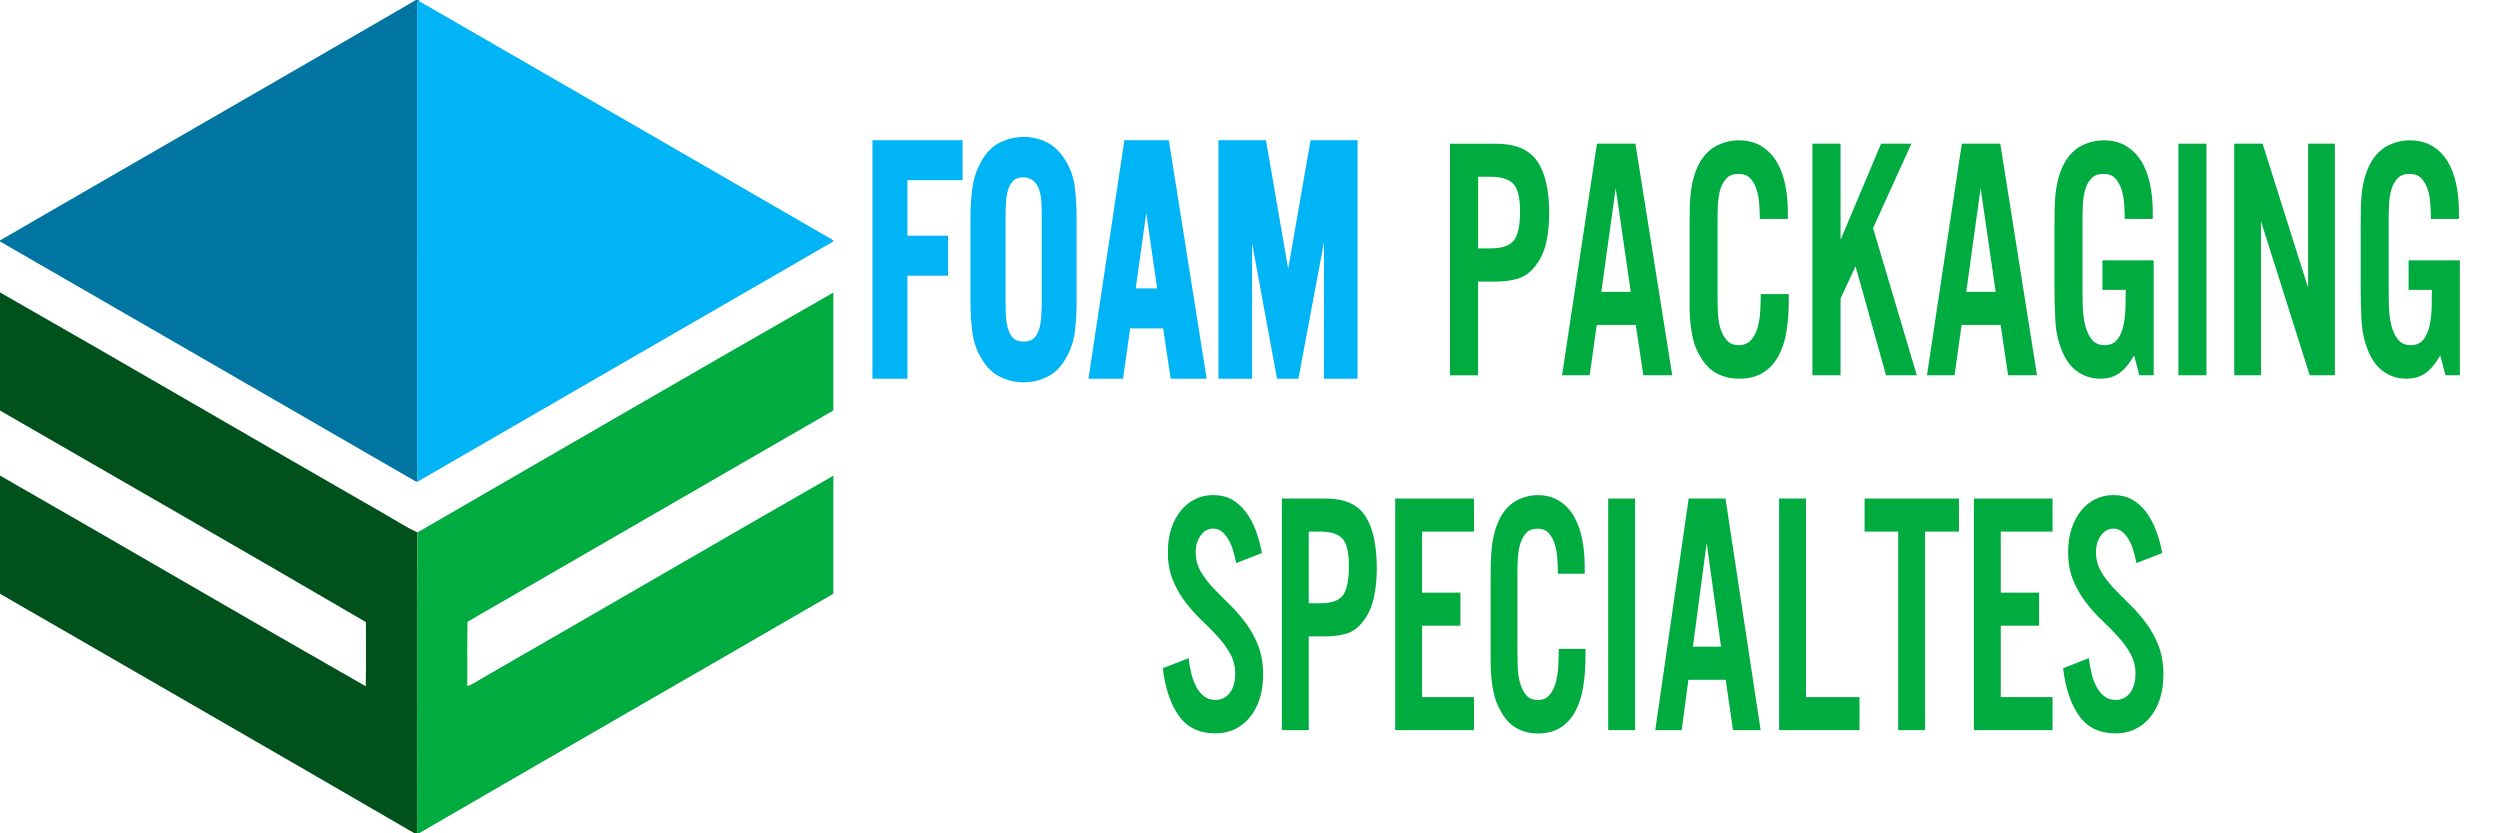
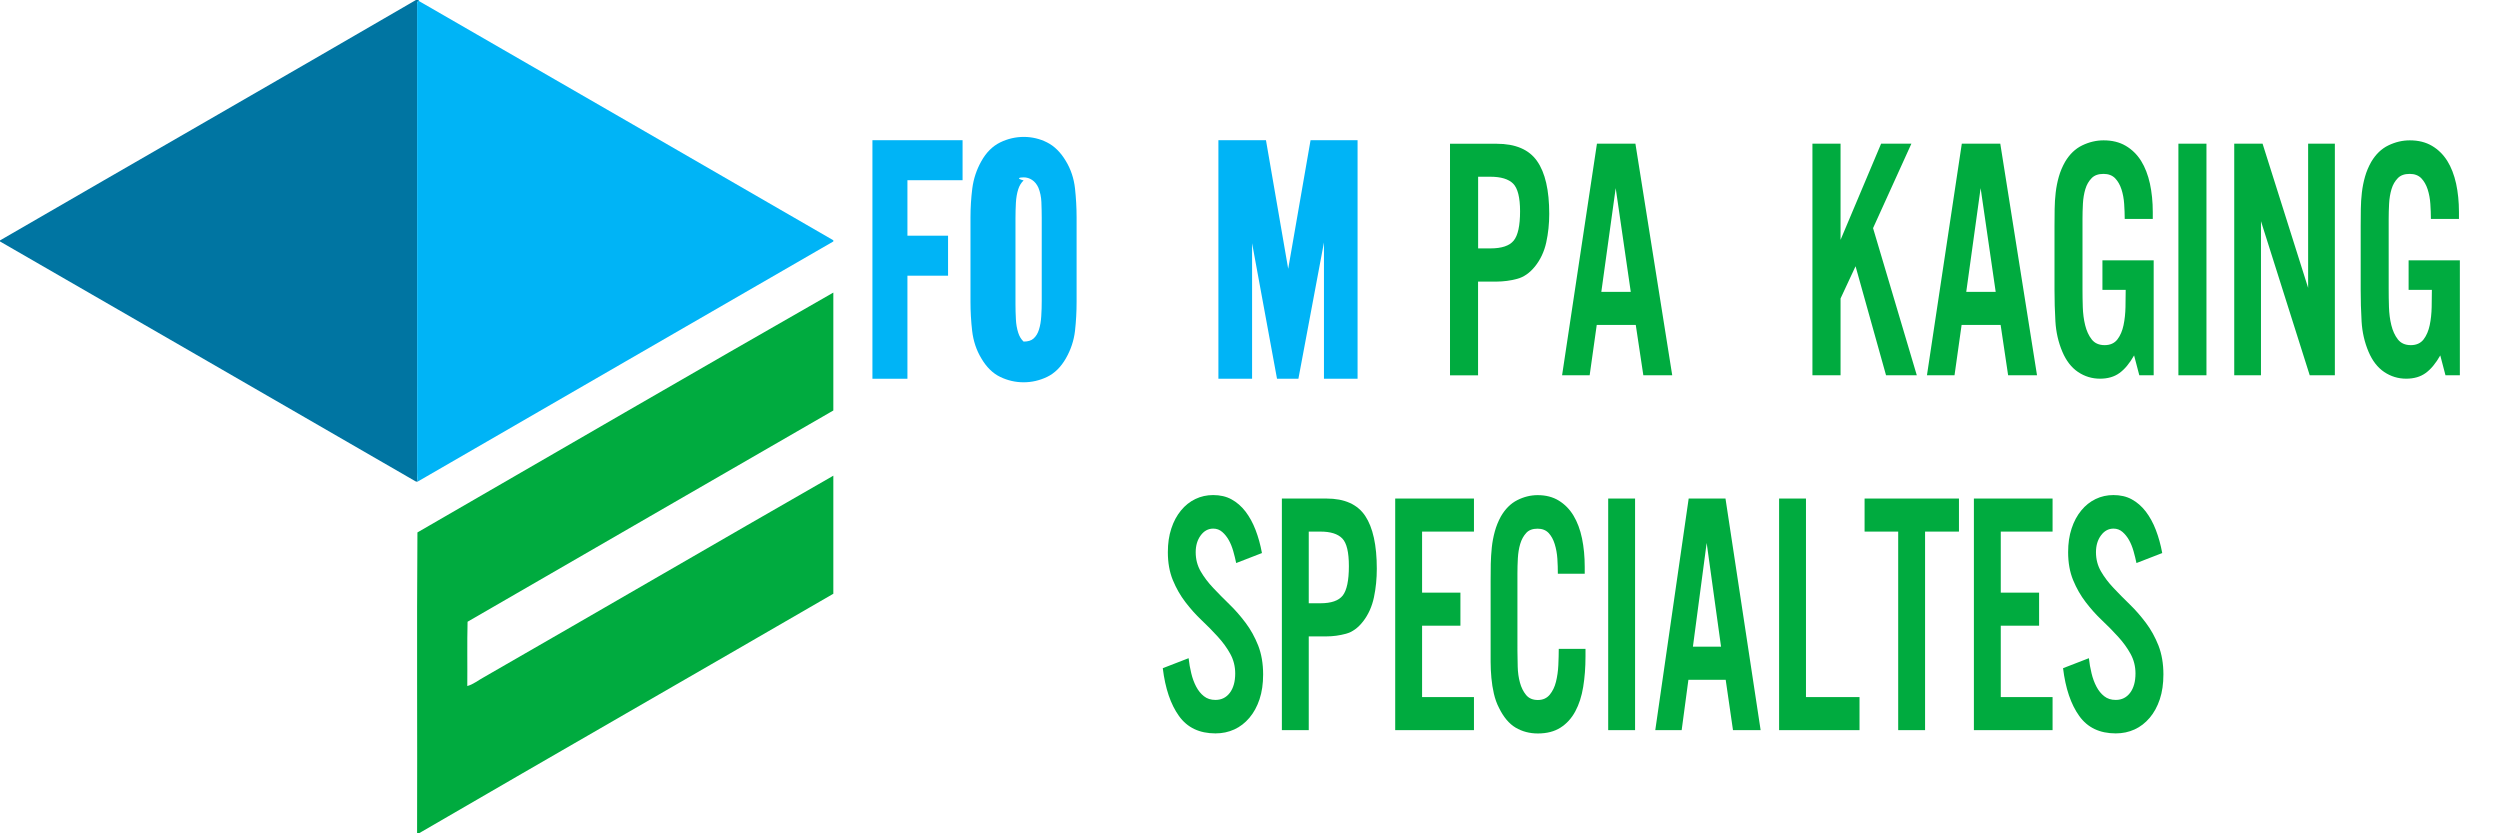
<svg xmlns="http://www.w3.org/2000/svg" id="Layer_1" x="0px" y="0px" viewBox="0 0 360 120" style="enable-background:new 0 0 360 120;" xml:space="preserve">
  <style type="text/css">	.st0{fill:none;}	.st1{fill:#0075A2;}	.st2{fill:#00B4F6;}	.st3{fill:#00511B;}	.st4{fill:#00AB3F;}</style>
  <g>
    <polygon class="st0" points="230.59,42.03 234.82,42.03 232.66,27.09  " />
    <path class="st0" d="M144.86,29.19c-0.04,0.74-0.06,1.47-0.06,2.2v11.96c0,0.72,0.02,1.46,0.06,2.2c0.04,0.7,0.15,1.35,0.33,1.92  c0.17,0.53,0.43,0.96,0.78,1.29c0.32,0.29,0.8,0.44,1.43,0.44c0.62,0,1.1-0.15,1.43-0.44c0.36-0.32,0.61-0.74,0.78-1.28  c0.18-0.58,0.29-1.23,0.33-1.93c0.04-0.74,0.07-1.47,0.07-2.19V31.39c0-0.76-0.02-1.52-0.05-2.3c-0.03-0.72-0.18-1.41-0.43-2.06  c-0.22-0.49-0.53-0.87-0.91-1.12c-0.39-0.25-0.79-0.37-1.21-0.37c-0.63,0-1.12,0.15-1.43,0.44c-0.35,0.32-0.61,0.75-0.78,1.29  C145,27.84,144.89,28.49,144.86,29.19z" />
-     <path class="st0" d="M190.15,76.55h-1.69v10.33h1.69c1.55,0,2.62-0.37,3.21-1.12s0.88-2.16,0.88-4.22c0-2-0.32-3.33-0.95-3.99  S191.6,76.55,190.15,76.55z" />
    <path class="st0" d="M218.89,30.43c0-2-0.33-3.33-1-3.99c-0.67-0.66-1.76-0.99-3.28-0.99h-1.76v10.33h1.76  c1.62,0,2.74-0.37,3.35-1.12C218.59,33.91,218.89,32.5,218.89,30.43z" />
    <polygon class="st0" points="243.78,93.12 247.83,93.12 245.76,78.18  " />
-     <polygon class="st0" points="283.14,42.03 287.37,42.03 285.21,27.09  " />
    <polygon class="st0" points="166.63,41.53 165.05,30.65 163.55,41.53  " />
    <path class="st1" d="M60.07,66.6c-0.01-22,0.01-44.01-0.01-66.01c0-0.18,0.06-0.34,0.19-0.47L60.37,0H59.9  C39.96,11.59,19.95,23.06,0,34.62v0.15c19.93,11.48,39.83,22.99,59.75,34.49c0.13,0.09,0.27,0.12,0.41,0.08  C60,68.43,60.08,67.51,60.07,66.6z" />
    <path class="st2" d="M60.06,0.59c0.01,22,0,44.01,0.01,66.01c0.01,0.91-0.07,1.83,0.09,2.74C80.1,57.79,100.06,46.3,120,34.77  v-0.17C100.09,23.1,80.18,11.59,60.26,0.11C60.12,0.24,60.06,0.4,60.06,0.59z" />
-     <path class="st3" d="M60.11,76.67c-1.5-0.7-2.92-1.59-4.35-2.43C37.15,63.57,18.63,52.73,0,42.11v17.01  c17.58,10.13,35.18,20.24,52.69,30.46c-0.01,3.08,0.05,6.16-0.03,9.24C35.07,88.79,17.59,78.54,0,68.48v17.02  C19.91,97,39.83,108.45,59.7,120h0.36C60.11,105.56,60,91.11,60.11,76.67z" />
    <path class="st4" d="M60.06,120h0.26c19.87-11.55,39.8-22.98,59.68-34.5v-17c-16.79,9.62-33.51,19.36-50.29,29  c-0.8,0.43-1.53,1.04-2.42,1.29c0.03-3.08-0.04-6.17,0.04-9.26C84.87,79.38,102.44,69.25,120,59.11V42.13  c-20,11.43-39.94,23.01-59.89,34.54C60,91.11,60.11,105.56,60.06,120z" />
    <polygon class="st2" points="125.63,54.54 130.67,54.54 130.67,39.7 136.52,39.7 136.52,33.94 130.67,33.94 130.67,25.95   138.61,25.95 138.61,20.19 125.63,20.19  " />
-     <path class="st2" d="M153.49,23.2c-0.74-1.25-1.65-2.16-2.71-2.69c-2.06-1.05-4.59-1.07-6.76,0c-1.1,0.54-2.01,1.45-2.71,2.71  c-0.68,1.21-1.12,2.52-1.3,3.92c-0.17,1.35-0.26,2.75-0.26,4.17v12.16c0,1.38,0.08,2.79,0.24,4.18c0.17,1.45,0.61,2.78,1.32,3.95  c0.73,1.25,1.64,2.16,2.73,2.68c1.06,0.51,2.19,0.77,3.36,0.77s2.3-0.26,3.37-0.77c1.09-0.52,2.01-1.43,2.72-2.68  c0.71-1.24,1.15-2.57,1.31-3.95c0.15-1.33,0.23-2.74,0.23-4.18V31.29c0-1.38-0.08-2.78-0.23-4.16  C154.64,25.7,154.2,24.37,153.49,23.2z M147.41,25.54c0.43,0,0.83,0.12,1.21,0.37c0.38,0.25,0.69,0.63,0.91,1.12  c0.26,0.64,0.4,1.34,0.43,2.06c0.03,0.77,0.05,1.54,0.05,2.3v11.96c0,0.72-0.02,1.45-0.07,2.19c-0.04,0.71-0.15,1.36-0.33,1.93  c-0.17,0.54-0.42,0.96-0.78,1.28c-0.32,0.29-0.8,0.44-1.43,0.44c-0.63,0-1.12-0.15-1.43-0.44c-0.35-0.32-0.61-0.75-0.78-1.29  c-0.18-0.57-0.3-1.22-0.33-1.92c-0.04-0.74-0.06-1.47-0.06-2.2V31.39c0-0.72,0.02-1.46,0.06-2.2c0.04-0.7,0.15-1.35,0.33-1.92  c0.17-0.53,0.43-0.96,0.78-1.29C146.29,25.69,146.77,25.54,147.41,25.54z" />
-     <path class="st2" d="M168.58,54.54h5.18l-5.45-34.35h-6.4l-5.17,34.35h4.98l1.02-7.25h4.75L168.58,54.54z M166.63,41.53h-3.08  l1.51-10.88L166.63,41.53z" />
+     <path class="st2" d="M153.49,23.2c-0.74-1.25-1.65-2.16-2.71-2.69c-2.06-1.05-4.59-1.07-6.76,0c-1.1,0.54-2.01,1.45-2.71,2.71  c-0.68,1.21-1.12,2.52-1.3,3.92c-0.17,1.35-0.26,2.75-0.26,4.17v12.16c0,1.38,0.08,2.79,0.24,4.18c0.17,1.45,0.61,2.78,1.32,3.95  c0.73,1.25,1.64,2.16,2.73,2.68c1.06,0.51,2.19,0.77,3.36,0.77s2.3-0.26,3.37-0.77c1.09-0.52,2.01-1.43,2.72-2.68  c0.71-1.24,1.15-2.57,1.31-3.95c0.15-1.33,0.23-2.74,0.23-4.18V31.29c0-1.38-0.08-2.78-0.23-4.16  C154.64,25.7,154.2,24.37,153.49,23.2z M147.41,25.54c0.43,0,0.83,0.12,1.21,0.37c0.38,0.25,0.69,0.63,0.91,1.12  c0.26,0.64,0.4,1.34,0.43,2.06c0.03,0.77,0.05,1.54,0.05,2.3v11.96c0,0.72-0.02,1.45-0.07,2.19c-0.04,0.71-0.15,1.36-0.33,1.93  c-0.17,0.54-0.42,0.96-0.78,1.28c-0.32,0.29-0.8,0.44-1.43,0.44c-0.35-0.32-0.61-0.75-0.78-1.29  c-0.18-0.57-0.3-1.22-0.33-1.92c-0.04-0.74-0.06-1.47-0.06-2.2V31.39c0-0.72,0.02-1.46,0.06-2.2c0.04-0.7,0.15-1.35,0.33-1.92  c0.17-0.53,0.43-0.96,0.78-1.29C146.29,25.69,146.77,25.54,147.41,25.54z" />
    <polygon class="st2" points="190.65,34.91 190.65,54.54 195.49,54.54 195.49,20.19 188.72,20.19 185.5,38.71 182.3,20.19   175.45,20.19 175.45,54.54 180.3,54.54 180.3,35.02 183.89,54.54 186.97,54.54  " />
    <path class="st4" d="M218.45,40.16c0.96-0.25,1.81-0.84,2.57-1.77c0.8-0.99,1.35-2.16,1.64-3.49c0.29-1.33,0.43-2.7,0.43-4.1  c0-3.4-0.58-5.94-1.75-7.6c-1.16-1.67-3.11-2.5-5.83-2.5h-6.71v33.35h4.04v-13.5h2.66C216.52,40.54,217.49,40.42,218.45,40.16z   M212.85,35.78V25.45h1.76c1.52,0,2.61,0.33,3.28,0.99c0.66,0.66,1,1.99,1,3.99c0,2.07-0.31,3.48-0.92,4.22  c-0.61,0.75-1.73,1.12-3.35,1.12H212.85z" />
    <path class="st4" d="M235.5,20.69h-5.54l-5.02,33.35h3.97l1.02-7.25h5.62l1.09,7.25h4.16L235.5,20.69z M230.59,42.03l2.07-14.94  l2.17,14.94H230.59z" />
-     <path class="st4" d="M257.58,43.45v-1.1h-4.03c0,0.7-0.02,1.48-0.07,2.34c-0.04,0.86-0.16,1.66-0.36,2.39  c-0.19,0.73-0.5,1.35-0.94,1.86c-0.43,0.5-1.03,0.76-1.78,0.76c-0.77,0-1.36-0.24-1.77-0.73s-0.72-1.08-0.92-1.78  c-0.2-0.7-0.31-1.46-0.34-2.29s-0.04-1.59-0.04-2.29V31.48c0-0.7,0.02-1.42,0.06-2.17c0.04-0.75,0.16-1.44,0.35-2.08  s0.5-1.16,0.9-1.57c0.4-0.42,0.97-0.62,1.72-0.62c0.7,0,1.25,0.21,1.66,0.62c0.4,0.42,0.71,0.95,0.92,1.6  c0.21,0.65,0.34,1.35,0.39,2.1c0.05,0.75,0.08,1.47,0.08,2.17h4.04v-1c0-1.46-0.14-2.83-0.41-4.09c-0.28-1.26-0.7-2.35-1.27-3.27  c-0.58-0.92-1.31-1.64-2.21-2.17c-0.9-0.53-1.96-0.79-3.19-0.79c-1.05,0-2.07,0.24-3.07,0.72c-1,0.48-1.82,1.27-2.47,2.36  c-0.4,0.7-0.7,1.42-0.91,2.16c-0.21,0.74-0.36,1.5-0.45,2.28c-0.09,0.78-0.14,1.57-0.15,2.37c-0.01,0.8-0.02,1.61-0.02,2.44v9.35  c0,0.77,0,1.53,0,2.31c0,0.77,0.04,1.55,0.12,2.33c0.08,0.78,0.2,1.54,0.37,2.27c0.17,0.73,0.43,1.42,0.78,2.05  c0.68,1.33,1.51,2.28,2.5,2.84s2.11,0.84,3.35,0.84c1.35,0,2.49-0.28,3.41-0.84s1.66-1.34,2.22-2.34s0.96-2.18,1.19-3.53  C257.46,46.47,257.58,45.01,257.58,43.45z" />
    <polygon class="st4" points="265.04,42.98 267.2,38.34 271.59,54.04 276.02,54.04 269.72,32.85 275.24,20.69 270.88,20.69   265.04,34.54 265.04,20.69 260.99,20.69 260.99,54.04 265.04,54.04  " />
    <path class="st4" d="M289.17,54.04h4.16l-5.29-33.35h-5.54l-5.02,33.35h3.97l1.02-7.25h5.62L289.17,54.04z M283.14,42.03  l2.07-14.94l2.17,14.94H283.14z" />
    <path class="st4" d="M299.24,53.57c0.96,0.64,2.01,0.96,3.16,0.96c1.12,0,2.06-0.27,2.81-0.82c0.75-0.54,1.45-1.39,2.1-2.53  l0.75,2.86h2.07V37.49h-7.38v4.25h3.35c0,0.73-0.01,1.56-0.03,2.48c-0.02,0.92-0.11,1.79-0.28,2.6c-0.17,0.81-0.46,1.5-0.88,2.05  c-0.42,0.55-1.04,0.83-1.84,0.83c-0.82,0-1.44-0.28-1.87-0.83c-0.43-0.55-0.74-1.24-0.94-2.05c-0.2-0.81-0.31-1.68-0.34-2.6  c-0.03-0.92-0.04-1.75-0.04-2.48V31.53c0-0.7,0.02-1.43,0.06-2.2c0.04-0.76,0.16-1.46,0.35-2.1s0.5-1.16,0.9-1.57  c0.4-0.42,0.97-0.62,1.72-0.62c0.7,0,1.25,0.21,1.66,0.62c0.4,0.42,0.71,0.95,0.92,1.6c0.21,0.65,0.34,1.35,0.39,2.1  c0.05,0.75,0.08,1.47,0.08,2.17h4.04v-1c0-1.46-0.14-2.83-0.41-4.09c-0.28-1.26-0.7-2.35-1.27-3.27c-0.58-0.92-1.31-1.64-2.21-2.17  c-0.9-0.53-1.96-0.79-3.19-0.79c-1.05,0-2.07,0.24-3.07,0.72c-1,0.48-1.82,1.27-2.47,2.36c-0.4,0.7-0.7,1.42-0.91,2.16  c-0.21,0.74-0.36,1.5-0.45,2.28c-0.09,0.78-0.14,1.57-0.15,2.37c-0.01,0.8-0.02,1.61-0.02,2.44v9.2c0,1.5,0.04,3.02,0.13,4.55  s0.42,2.99,1,4.36C297.53,51.95,298.28,52.92,299.24,53.57z" />
    <rect x="313.69" y="20.69" class="st4" width="4.04" height="33.35" />
    <polygon class="st4" points="332.37,41.45 325.81,20.69 321.73,20.69 321.73,54.04 325.58,54.04 325.58,31.85 332.6,54.04   336.22,54.04 336.22,20.69 332.37,20.69  " />
    <path class="st4" d="M346.84,37.49v4.25h3.35c0,0.73-0.01,1.56-0.03,2.48c-0.02,0.92-0.11,1.79-0.28,2.6  c-0.17,0.81-0.46,1.5-0.88,2.05c-0.42,0.55-1.04,0.83-1.84,0.83c-0.82,0-1.44-0.28-1.87-0.83c-0.43-0.55-0.74-1.24-0.94-2.05  c-0.2-0.81-0.31-1.68-0.34-2.6c-0.03-0.92-0.04-1.75-0.04-2.48V31.53c0-0.7,0.02-1.43,0.06-2.2c0.04-0.76,0.16-1.46,0.35-2.1  s0.5-1.16,0.9-1.57c0.4-0.42,0.97-0.62,1.72-0.62c0.7,0,1.25,0.21,1.66,0.62c0.4,0.42,0.71,0.95,0.92,1.6  c0.21,0.65,0.34,1.35,0.39,2.1c0.05,0.75,0.08,1.47,0.08,2.17h4.04v-1c0-1.46-0.14-2.83-0.41-4.09c-0.28-1.26-0.7-2.35-1.27-3.27  c-0.58-0.92-1.31-1.64-2.21-2.17c-0.9-0.53-1.96-0.79-3.19-0.79c-1.05,0-2.07,0.24-3.07,0.72c-1,0.48-1.82,1.27-2.47,2.36  c-0.4,0.7-0.7,1.42-0.91,2.16c-0.21,0.74-0.36,1.5-0.45,2.28c-0.09,0.78-0.14,1.57-0.15,2.37c-0.01,0.8-0.02,1.61-0.02,2.44v9.2  c0,1.5,0.04,3.02,0.13,4.55s0.42,2.99,1,4.36c0.55,1.3,1.3,2.27,2.26,2.92c0.96,0.64,2.01,0.96,3.16,0.96  c1.12,0,2.06-0.27,2.81-0.82c0.75-0.54,1.45-1.39,2.1-2.53l0.75,2.86h2.07V37.49H346.84z" />
    <path class="st4" d="M179.37,89.69c-0.73-0.97-1.5-1.86-2.33-2.66s-1.6-1.59-2.33-2.36s-1.33-1.56-1.81-2.39s-0.72-1.75-0.72-2.76  c0-0.96,0.24-1.77,0.72-2.42s1.08-0.98,1.8-0.98c0.5,0,0.93,0.16,1.3,0.48s0.68,0.71,0.94,1.17s0.48,1,0.65,1.6  s0.31,1.17,0.42,1.71l3.71-1.44c-0.22-1.2-0.53-2.32-0.92-3.33c-0.39-1.02-0.88-1.9-1.45-2.65c-0.58-0.75-1.24-1.33-2.01-1.75  c-0.76-0.42-1.65-0.62-2.65-0.62c-0.92,0-1.77,0.19-2.56,0.57c-0.79,0.38-1.48,0.93-2.07,1.65s-1.06,1.58-1.39,2.6  c-0.34,1.02-0.5,2.15-0.5,3.41c0,1.51,0.24,2.85,0.72,4.02c0.48,1.16,1.08,2.22,1.81,3.17s1.5,1.82,2.33,2.6s1.6,1.57,2.33,2.37  s1.33,1.62,1.8,2.48s0.71,1.79,0.71,2.82c0,1.17-0.26,2.1-0.77,2.78s-1.2,1.03-2.07,1.03c-0.66,0-1.21-0.17-1.66-0.53  c-0.45-0.35-0.82-0.81-1.12-1.38s-0.54-1.21-0.71-1.93c-0.18-0.72-0.3-1.44-0.38-2.17l-3.72,1.44c0.35,2.91,1.13,5.21,2.33,6.88  c1.2,1.68,2.95,2.51,5.26,2.51c0.98,0,1.88-0.19,2.71-0.57c0.83-0.38,1.55-0.94,2.17-1.67c0.62-0.73,1.11-1.62,1.46-2.67  s0.52-2.24,0.52-3.58c0-1.56-0.24-2.95-0.71-4.16C180.7,91.75,180.1,90.66,179.37,89.69z" />
    <path class="st4" d="M191.01,71.79h-6.42v33.35h3.87v-13.5h2.55c0.95,0,1.89-0.13,2.81-0.38c0.92-0.25,1.74-0.84,2.46-1.77  c0.77-0.99,1.29-2.16,1.57-3.49s0.41-2.7,0.41-4.1c0-3.4-0.56-5.94-1.67-7.61C195.47,72.62,193.61,71.79,191.01,71.79z   M193.36,85.75c-0.59,0.75-1.66,1.12-3.21,1.12h-1.69V76.55h1.69c1.46,0,2.5,0.33,3.14,0.99s0.95,1.99,0.95,3.99  C194.24,83.59,193.94,85,193.36,85.75z" />
    <polygon class="st4" points="200.91,105.14 212.25,105.14 212.25,100.38 204.78,100.38 204.78,90.1 210.3,90.1 210.3,85.34   204.78,85.34 204.78,76.55 212.25,76.55 212.25,71.79 200.91,71.79  " />
    <path class="st4" d="M224.4,95.79c-0.04,0.86-0.16,1.66-0.34,2.39s-0.48,1.35-0.9,1.86c-0.42,0.5-0.98,0.76-1.71,0.76  c-0.73,0-1.3-0.24-1.7-0.73s-0.69-1.08-0.88-1.78s-0.3-1.46-0.32-2.29s-0.04-1.59-0.04-2.29V82.58c0-0.7,0.02-1.42,0.06-2.17  c0.04-0.75,0.15-1.44,0.34-2.08s0.48-1.16,0.86-1.58c0.38-0.42,0.93-0.62,1.64-0.62c0.67,0,1.2,0.21,1.59,0.62  c0.39,0.42,0.68,0.95,0.88,1.6c0.2,0.65,0.33,1.35,0.38,2.1s0.07,1.47,0.07,2.17h3.87v-1c0-1.46-0.13-2.83-0.39-4.09  c-0.26-1.26-0.67-2.35-1.22-3.27c-0.55-0.92-1.26-1.64-2.12-2.17c-0.86-0.53-1.88-0.79-3.05-0.79c-1,0-1.98,0.24-2.93,0.72  c-0.95,0.48-1.74,1.27-2.37,2.36c-0.38,0.7-0.67,1.42-0.87,2.16c-0.2,0.74-0.35,1.5-0.43,2.28c-0.08,0.78-0.13,1.57-0.15,2.37  c-0.01,0.8-0.02,1.61-0.02,2.44v9.35c0,0.76,0,1.53,0,2.31c0,0.77,0.04,1.55,0.11,2.33s0.19,1.54,0.36,2.27s0.41,1.42,0.74,2.05  c0.65,1.33,1.45,2.28,2.39,2.84c0.95,0.56,2.01,0.84,3.2,0.84c1.3,0,2.38-0.28,3.26-0.84c0.88-0.56,1.59-1.34,2.13-2.34  s0.92-2.18,1.14-3.53c0.22-1.35,0.33-2.81,0.33-4.37v-1.1h-3.85C224.46,94.14,224.44,94.92,224.4,95.79z" />
    <rect x="231.58" y="71.79" class="st4" width="3.87" height="33.35" />
    <path class="st4" d="M243.17,71.79l-4.81,33.35h3.8l0.97-7.25h5.37l1.05,7.25h3.98l-5.06-33.35H243.17z M243.78,93.12l1.98-14.94  l2.07,14.94H243.78z" />
    <polygon class="st4" points="260.06,71.79 256.19,71.79 256.19,105.14 267.77,105.14 267.77,100.38 260.06,100.38  " />
    <polygon class="st4" points="268.5,76.55 273.34,76.55 273.34,105.14 277.21,105.14 277.21,76.55 282.09,76.55 282.09,71.79   268.5,71.79  " />
    <polygon class="st4" points="284.24,105.14 295.57,105.14 295.57,100.38 288.11,100.38 288.11,90.1 293.63,90.1 293.63,85.34   288.11,85.34 288.11,76.55 295.57,76.55 295.57,71.79 284.24,71.79  " />
    <path class="st4" d="M309.01,89.69c-0.73-0.97-1.5-1.86-2.33-2.66s-1.6-1.59-2.33-2.36s-1.33-1.56-1.81-2.39s-0.72-1.75-0.72-2.76  c0-0.96,0.24-1.77,0.72-2.42s1.08-0.98,1.8-0.98c0.5,0,0.93,0.16,1.3,0.48s0.68,0.71,0.94,1.17s0.48,1,0.65,1.6  s0.31,1.17,0.42,1.71l3.71-1.44c-0.22-1.2-0.53-2.32-0.92-3.33c-0.39-1.02-0.88-1.9-1.45-2.65c-0.58-0.75-1.24-1.33-2.01-1.75  c-0.76-0.42-1.65-0.62-2.65-0.62c-0.92,0-1.77,0.19-2.56,0.57c-0.79,0.38-1.48,0.93-2.07,1.65s-1.06,1.58-1.39,2.6  c-0.34,1.02-0.5,2.15-0.5,3.41c0,1.51,0.24,2.85,0.72,4.02c0.48,1.16,1.08,2.22,1.81,3.17s1.5,1.82,2.33,2.6s1.6,1.57,2.33,2.37  s1.33,1.62,1.8,2.48s0.71,1.79,0.71,2.82c0,1.17-0.26,2.1-0.77,2.78s-1.2,1.03-2.07,1.03c-0.66,0-1.21-0.17-1.66-0.53  c-0.45-0.35-0.82-0.81-1.12-1.38s-0.54-1.21-0.71-1.93c-0.18-0.72-0.3-1.44-0.38-2.17l-3.72,1.44c0.35,2.91,1.13,5.21,2.33,6.88  c1.2,1.68,2.95,2.51,5.26,2.51c0.98,0,1.88-0.19,2.71-0.57c0.83-0.38,1.55-0.94,2.17-1.67c0.62-0.73,1.11-1.62,1.46-2.67  s0.52-2.24,0.52-3.58c0-1.56-0.24-2.95-0.71-4.16C310.34,91.75,309.74,90.66,309.01,89.69z" />
  </g>
</svg>